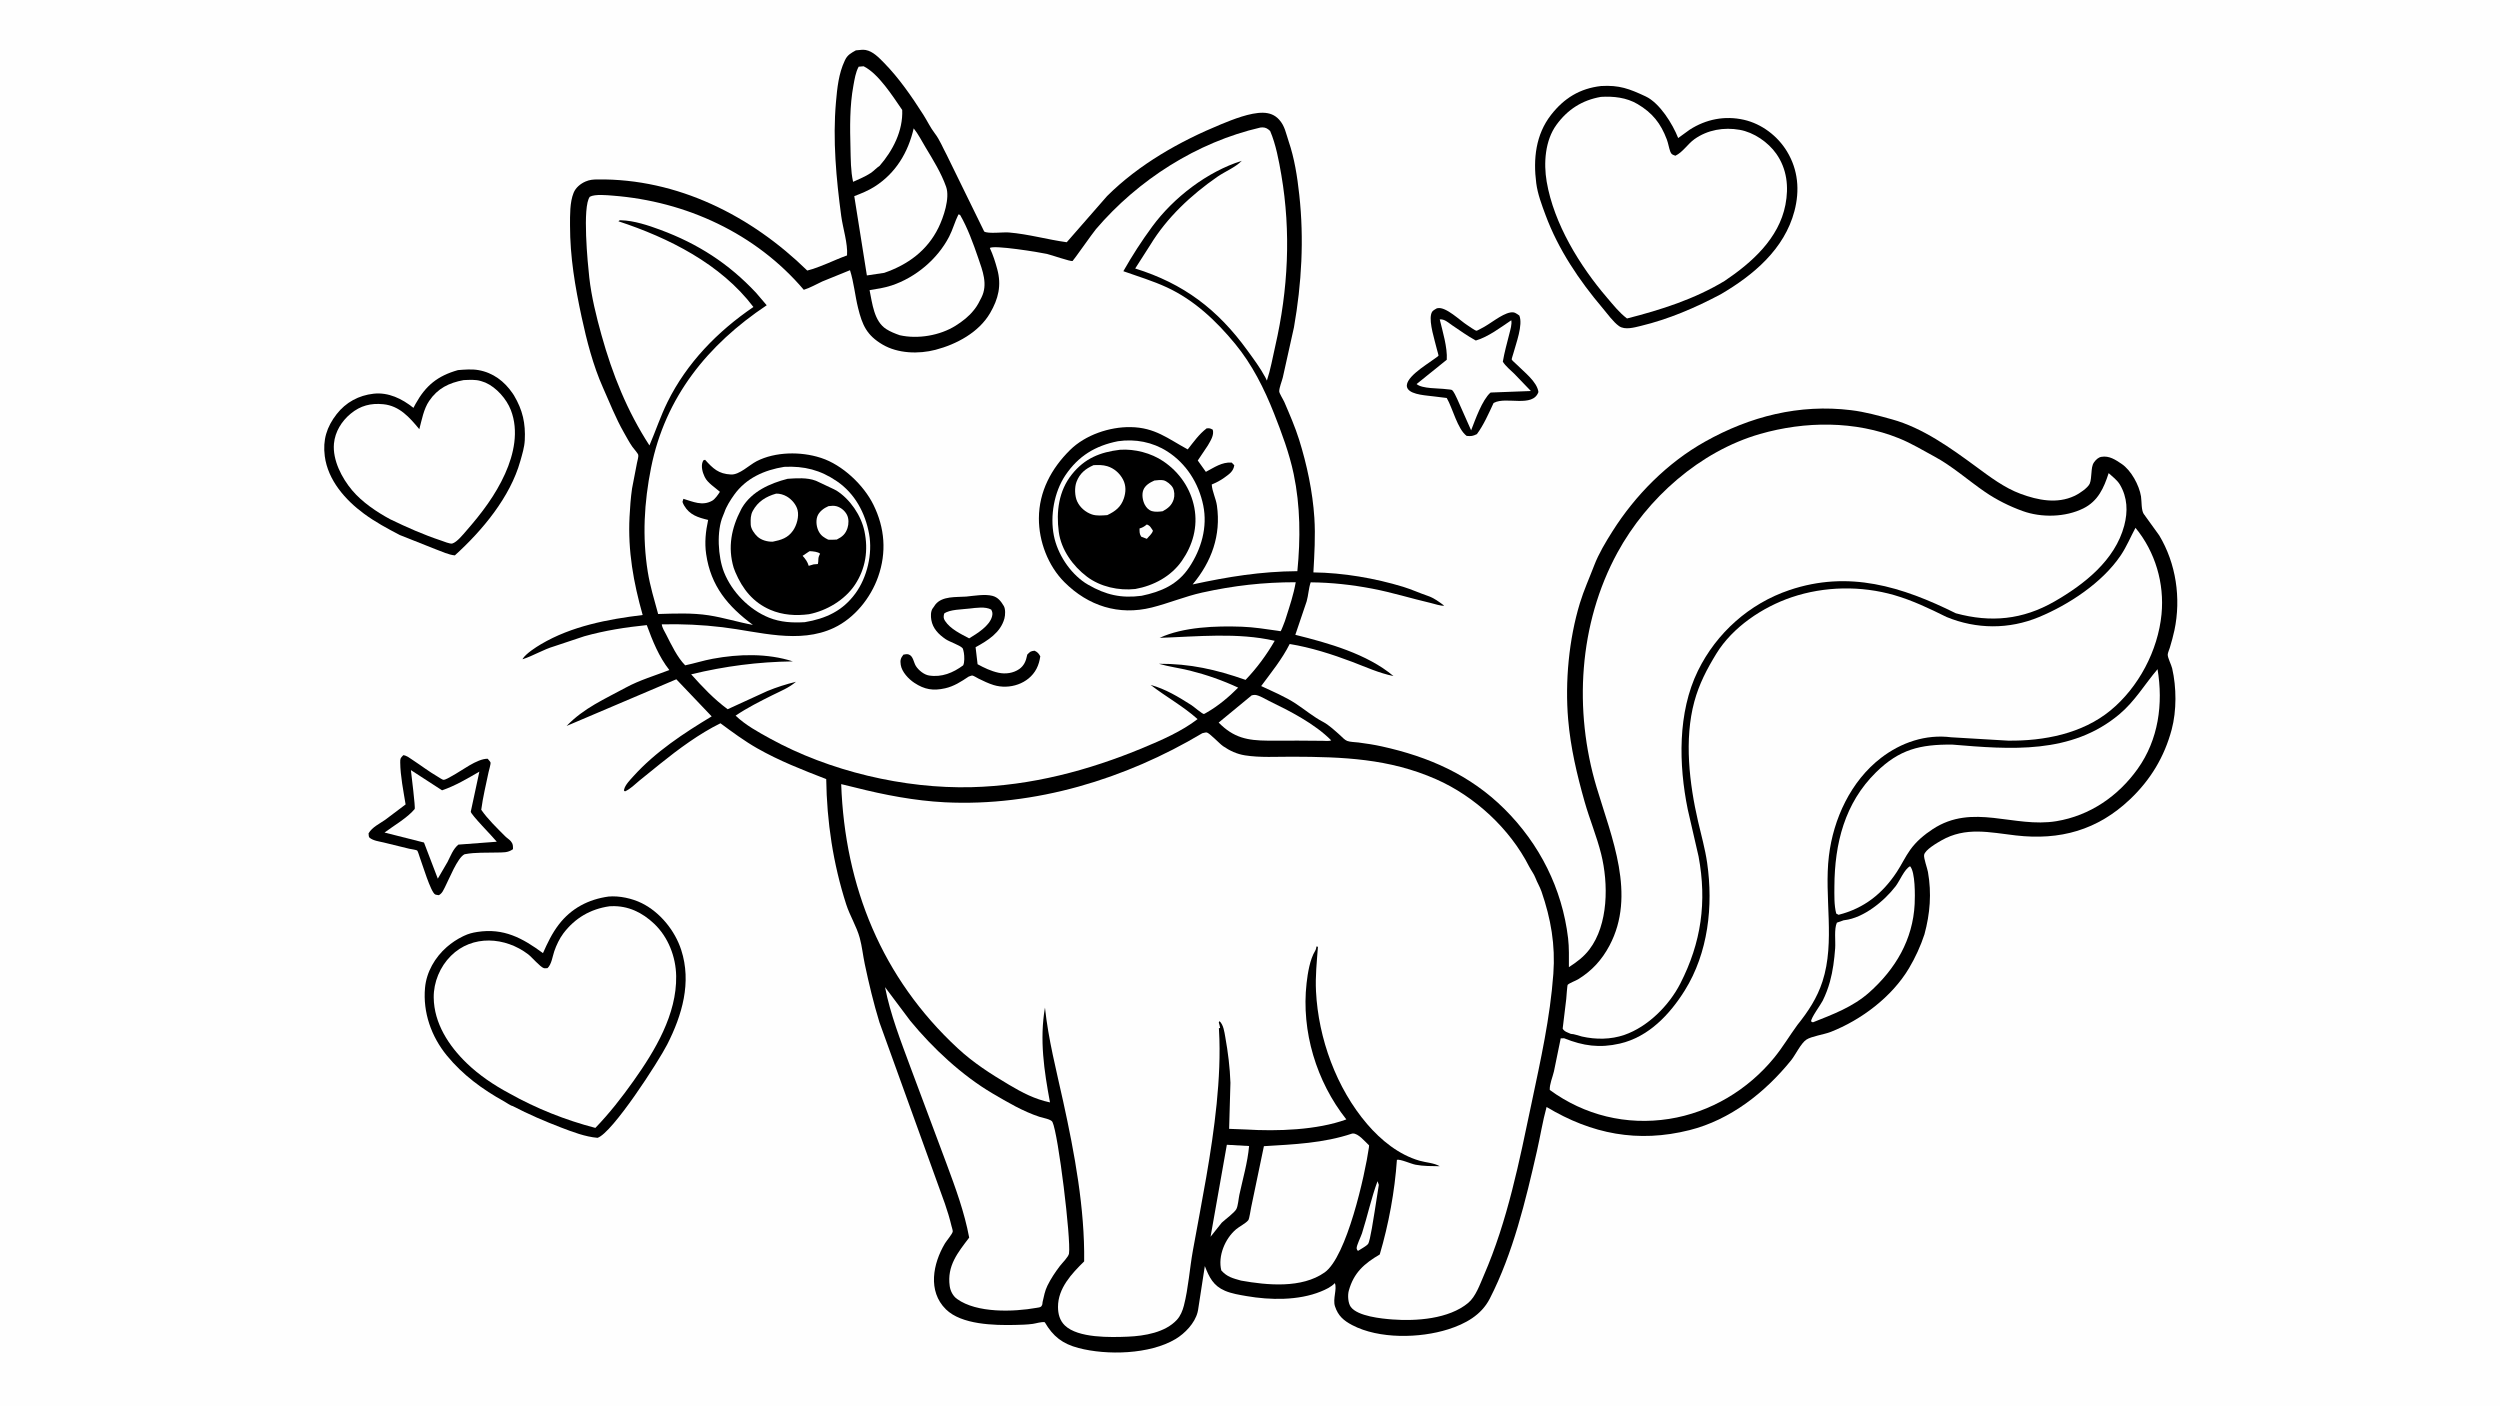
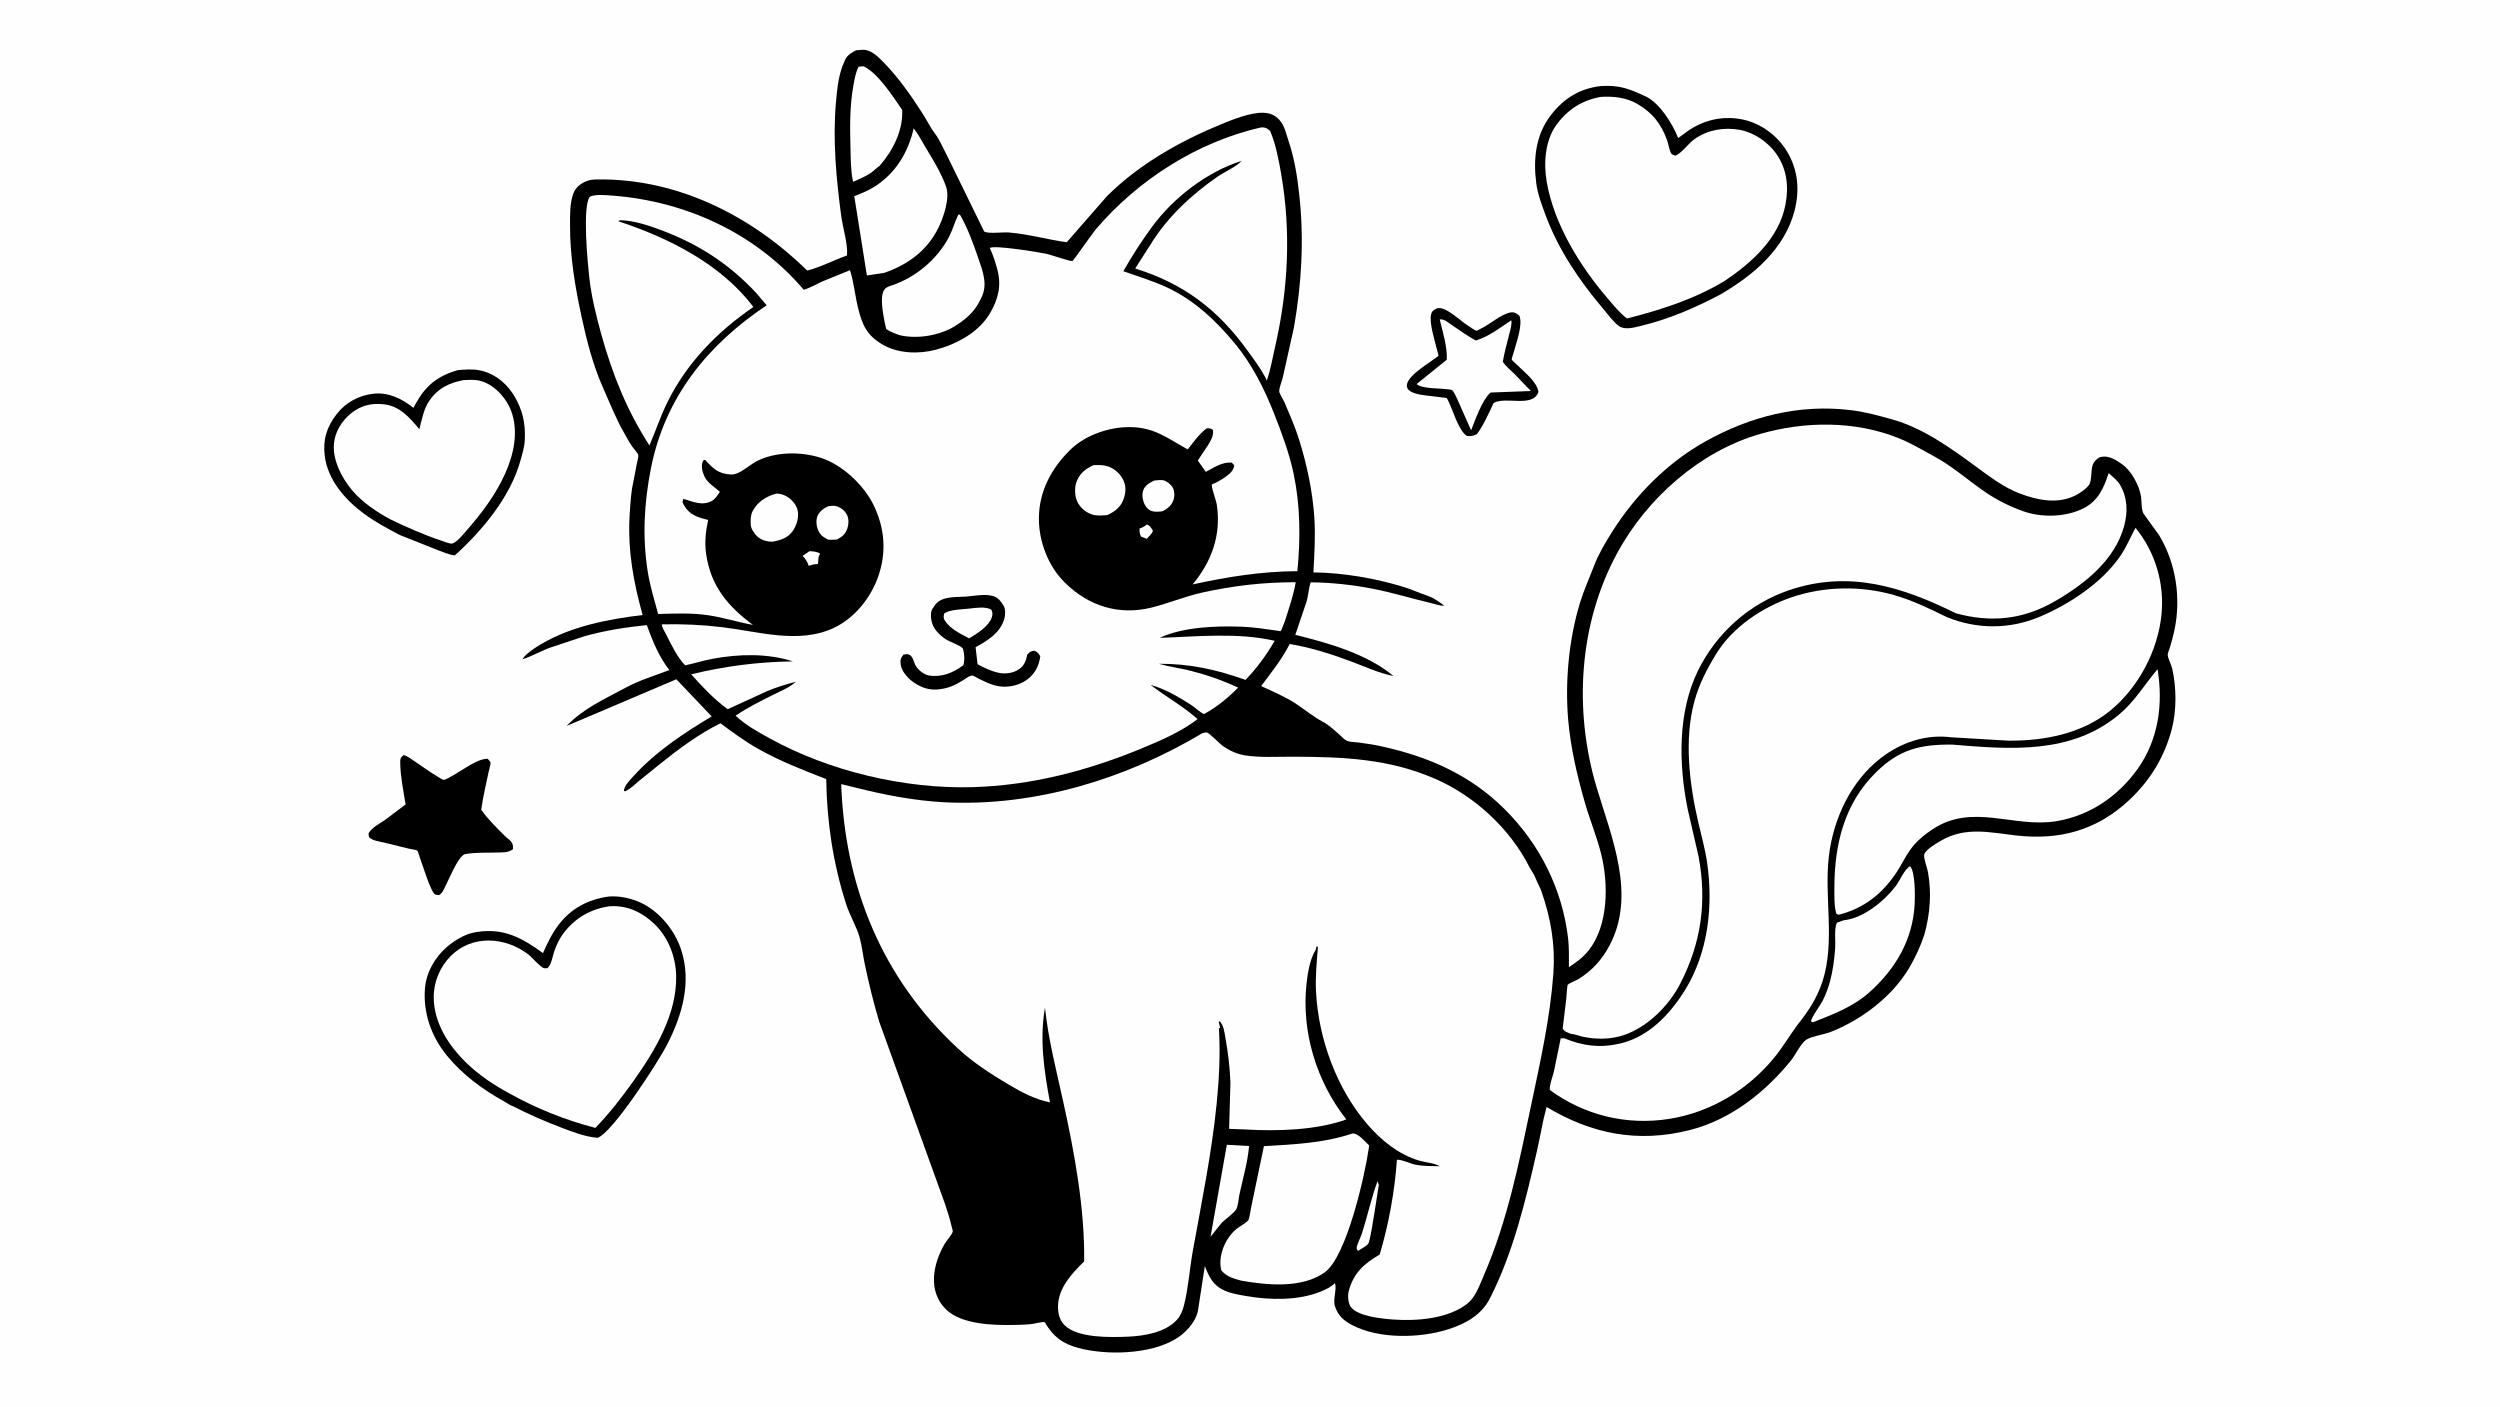
<svg xmlns="http://www.w3.org/2000/svg" version="1.1" style="display: block;" viewBox="0 0 2048 1152" width="1820" height="1024">
  <path transform="translate(0,0)" fill="rgb(254,254,254)" d="M -0 -0 L 2048 0 L 2048 1152 L -0 1152 L -0 -0 z" />
  <path transform="translate(0,0)" fill="rgb(0,0,0)" d="M 1176.96 252.5 L 1177.73 252.314 C 1184.53 250.962 1196.15 262.514 1201.9 266.161 C 1203.23 267.007 1208.35 270.706 1209.51 270.793 C 1210.07 270.835 1212.78 269.244 1213.43 268.93 C 1220.55 265.491 1229.86 257.193 1237.24 255.848 C 1240.66 255.223 1242.02 256.544 1244.64 258.355 C 1247.78 265.932 1241.97 281.111 1239.74 289.351 C 1239.52 290.151 1238.25 293.991 1238.38 294.34 C 1238.72 295.232 1241.61 297.614 1242.39 298.405 C 1248.32 304.428 1259.19 312.489 1260.28 321 C 1255.69 333.994 1233.88 324.528 1224 329.776 L 1223.5 330.07 C 1219.66 338.366 1215.3 348.239 1209.87 355.5 C 1206.47 357.131 1205.26 357.291 1201.5 356.961 C 1193.99 351.481 1190.01 334.166 1185.17 325.889 L 1175.2 324.661 C 1169.46 323.833 1156.63 323.479 1153.29 318.424 C 1148.18 310.67 1168.7 298.61 1174.15 294.471 C 1174.88 293.917 1178.26 291.698 1178.42 291.236 C 1178.53 290.904 1177.22 286.528 1177.07 285.889 C 1175.4 278.811 1170.65 264.413 1172.36 257.393 C 1173.09 254.397 1174.5 253.977 1176.96 252.5 z" />
  <path transform="translate(0,0)" fill="rgb(254,254,254)" d="M 1179.43 261.5 C 1183.41 261.129 1186.28 264.088 1189.54 266.286 C 1195.96 270.61 1202.18 275.102 1208.99 278.818 C 1219.11 275.89 1229.39 268.034 1238.04 262.224 C 1238.73 265.437 1237.24 270.142 1236.45 273.338 C 1234.56 280.935 1232.41 288.427 1231.11 296.154 C 1233.44 299.882 1237.27 302.904 1240.43 305.98 L 1254.1 320.184 L 1221.94 321.39 L 1220.97 321.5 C 1214.14 327.581 1208.5 343.81 1205.15 352.385 L 1193.7 326.61 C 1192.87 324.858 1190.99 320.523 1189.44 319.347 C 1188.95 318.979 1185.67 318.788 1184.95 318.686 C 1178.67 317.797 1165.02 318.469 1160.47 314.468 L 1185.19 294.563 C 1185.85 284.595 1181.76 271.252 1179.43 261.5 z" />
  <path transform="translate(0,0)" fill="rgb(0,0,0)" d="M 330.385 618.5 C 333.11 618.726 335.883 621.015 338.116 622.479 C 344.858 626.901 351.442 631.96 358.395 635.999 C 359.183 636.457 362.458 638.689 363.229 638.691 C 365.143 638.697 368.356 636.558 370.03 635.676 C 378.223 631.362 390.609 621.351 399.5 621.424 C 399.993 622.071 401.683 623.832 401.843 624.5 C 402.134 625.715 400.519 630.974 400.207 632.497 C 398.11 642.724 395.576 652.853 394.236 663.216 C 399.227 670.586 407.593 678.667 413.951 685.046 C 415.331 686.431 417.277 687.547 418.5 689.03 C 420.384 691.315 420.216 692.699 420.241 695.5 C 415.954 698.612 411.96 698.097 406.826 698.257 C 398.518 698.515 389.396 698.01 381.239 699.543 L 380.5 699.694 C 374.734 702.522 367.849 720.193 364.79 726 C 363.27 728.885 362.414 731.61 359.5 733.191 C 358.674 733.028 357.216 732.95 356.5 732.599 C 352.854 730.814 345.776 707.116 343.884 702.194 C 343.42 700.99 342.425 697.26 341.728 696.583 C 341.232 696.101 336.423 695.418 335.277 695.155 L 314.273 690.016 C 310.49 689.122 305.815 688.603 302.731 686.105 C 301.923 685.451 302.048 683.54 301.933 682.5 C 305.082 677.304 310.781 674.79 315.613 671.4 L 332.268 658.854 C 330.497 647.867 327.973 635.597 327.865 624.506 C 327.833 621.162 327.995 620.94 330.385 618.5 z" />
-   <path transform="translate(0,0)" fill="rgb(254,254,254)" d="M 336.607 630.731 L 362.134 647.285 C 373.008 643.558 382.814 637.715 392.703 631.972 L 385.668 664.738 C 385.4 666.845 404.005 685.606 406.956 689.405 L 375.5 691.771 C 371.088 695.446 369.211 700.98 366.633 705.952 L 358.645 719.661 L 347.333 690.062 L 314.991 681.868 C 322.404 676.378 333.934 669.672 339.682 662.648 C 340.487 661.664 336.923 634.235 336.607 630.731 z" />
  <path transform="translate(0,0)" fill="rgb(0,0,0)" d="M 375.149 303.054 C 380.559 302.616 386.637 302.109 392.003 303.058 C 403.93 305.167 413.183 312.228 419.904 322.036 L 421.077 323.821 C 428.185 335.812 430.609 346.605 429.89 360.54 C 429.592 366.307 427.805 371.968 426.257 377.5 C 417.96 407.158 395.029 434.553 372.615 454.831 C 367.542 454.374 362.04 451.711 357.248 449.956 L 327.529 438.161 C 317.257 432.795 307.534 427.568 298.171 420.675 C 282.871 409.411 268.621 393.235 266.059 373.583 C 264.329 360.311 267.597 349.658 275.765 339.136 C 283.308 329.421 293.907 323.75 306 322.386 C 318.197 321.011 329.432 326.537 338.696 333.982 L 340.448 330.677 C 348.77 315.691 358.449 307.786 375.149 303.054 z" />
  <path transform="translate(0,0)" fill="rgb(254,254,254)" d="M 379.767 311.245 C 384.462 311.053 389.349 310.622 393.899 312 L 394.5 312.187 L 397.576 313.255 C 406.576 317.169 414.913 326.6 418.47 335.752 C 425.117 352.853 421.022 371.79 413.802 387.869 C 405.953 405.35 394.609 420.268 382.061 434.617 C 379.386 437.676 374.376 444.009 370.48 445.117 C 368.721 445.617 363.35 443.344 361.38 442.69 C 346.936 437.898 333.251 431.824 319.57 425.201 C 308.502 419.23 296.623 411.195 288.483 401.534 C 280.012 391.48 272.336 376.723 273.579 363.235 C 274.475 353.516 279.889 344.836 287.295 338.731 C 295.306 332.126 303.773 329.985 314 331 C 327.299 332.319 335.54 341.831 343.501 351.451 C 345.556 343.761 347.044 334.978 351.572 328.302 C 358.59 317.955 367.784 313.508 379.767 311.245 z" />
  <path transform="translate(0,0)" fill="rgb(0,0,0)" d="M 498.547 734.312 C 507.369 733.528 517.885 735.829 525.766 739.745 C 540.769 747.198 552.901 762.215 558.036 778 C 566.706 804.647 558.783 831.493 546.575 855.5 C 539.618 869.181 501.741 927.986 489.5 931.972 C 479.432 931.101 469.129 927.176 459.72 923.566 C 446.065 918.325 432.954 912.685 419.979 905.927 C 418.582 905.811 414.591 903.019 413.194 902.248 C 395.347 892.401 379.017 880.404 366.05 864.541 C 353.272 848.907 346.362 829.243 348.181 809.06 C 349.349 796.103 356.35 784.12 366 775.677 C 369.93 772.238 374.496 769.196 379.209 766.924 L 380.171 766.471 C 383.755 764.751 387.077 763.913 391.005 763.304 C 412.636 759.95 427.951 768.272 444.808 780.664 C 448.469 772.39 452.203 764.507 457.745 757.272 C 467.959 743.939 482.083 736.567 498.547 734.312 z" />
  <path transform="translate(0,0)" fill="rgb(254,254,254)" d="M 499.224 742.296 L 500.831 742.205 C 514.561 741.698 526.159 747.36 535.927 756.631 C 547.442 767.559 553.644 783.685 553.919 799.42 C 554.47 830.86 536.625 860.519 518.989 885.356 C 509.33 898.959 499.316 911.814 487.721 923.842 C 463.094 917.392 439.352 907.97 417.16 895.5 C 404.727 888.871 392.513 880.644 382.359 870.84 C 367.629 856.62 355.517 838.126 355.3 817 C 355.171 804.402 360.479 791.769 369.357 782.916 C 386.97 765.354 413.924 767.359 432.655 781.62 C 435.788 784.005 442.435 791.942 445.5 792.958 C 446.161 793.177 447.742 792.966 448.5 792.968 C 451.817 789.95 452.615 783.413 454.026 779.233 C 455.7 774.272 458.449 768.502 461.592 764.37 C 471.094 751.88 483.769 744.508 499.224 742.296 z" />
  <path transform="translate(0,0)" fill="rgb(0,0,0)" d="M 1311.57 70.334 C 1326.62 69.442 1334.71 72.592 1348.03 78.794 C 1359.57 84.165 1370.22 101.353 1374.76 112.943 L 1384.16 106.128 C 1397.58 97.47 1413.05 94.437 1428.7 98.011 C 1443.17 101.317 1456.21 111.212 1463.9 123.91 C 1473.08 139.052 1474.44 155.866 1470.01 172.749 C 1461.79 204.043 1436.31 225.325 1409.56 240.966 C 1388.78 251.983 1367.04 261.352 1344.1 266.861 C 1338.9 268.111 1331.15 270.409 1326.33 267.008 C 1321.51 263.605 1316.83 256.941 1312.99 252.411 C 1293.71 229.671 1276.57 204.238 1266.17 176.191 C 1263.05 167.79 1259.66 158.879 1258.5 149.965 C 1255.93 130.206 1257.99 110.139 1270.66 93.923 C 1281.31 80.291 1294.18 72.325 1311.57 70.334 z" />
  <path transform="translate(0,0)" fill="rgb(254,254,254)" d="M 1311.54 79.213 C 1321.84 78.618 1332.38 79.73 1341.46 85.092 C 1353.67 92.302 1360.5 100.939 1365.45 114.092 C 1366.68 117.361 1367.12 120.826 1368.28 124 C 1369.17 126.424 1370.3 126.648 1372.5 127.428 C 1378.52 124.583 1382.6 117.769 1388.08 113.863 C 1398.9 106.16 1412.27 103.936 1425.18 106.217 C 1436.68 108.247 1448.49 116.326 1455.16 125.851 C 1463.9 138.329 1465.47 152.878 1462.63 167.594 C 1457.28 195.3 1435.05 215.023 1412.82 229.995 C 1388.07 244.937 1360.64 253.677 1332.85 260.762 C 1326.53 256.006 1321.75 249.848 1316.62 243.879 C 1294.12 217.676 1272.94 183.152 1267.04 148.684 C 1264.44 133.448 1265.71 114.937 1275.05 102.101 C 1284.23 89.488 1296.19 81.86 1311.54 79.213 z" />
  <path transform="translate(0,0)" fill="rgb(0,0,0)" d="M 701.141 41.105 L 701.71 41.049 L 702.66 40.972 C 704.779 40.772 707.023 40.443 709.14 40.818 C 715.105 41.876 720.001 47.072 724.057 51.185 C 736.399 63.704 746.939 79.037 756.402 93.862 C 759.541 98.78 762.179 104.436 765.736 109.037 C 769.822 114.321 772.317 120.835 775.5 126.695 L 806.251 189.515 C 809.397 191.574 821.782 189.902 826.444 190.295 C 842.677 191.665 857.941 196.098 873.874 198.297 L 906.906 160.495 C 933.038 134.476 966.44 115.601 1000.26 101.687 C 1009.94 97.708 1024.22 91.992 1034.76 92.228 C 1039.99 92.346 1044.32 93.958 1047.86 97.862 C 1052.57 103.058 1053.41 109.026 1055.58 115.393 C 1060.47 129.733 1062.73 144.49 1064.37 159.5 C 1068.36 195.804 1066.32 232.059 1060.01 268.01 L 1050.89 309 C 1050.11 312.268 1047.96 317.259 1047.94 320.457 C 1047.93 321.994 1051.35 327.398 1052.13 329.226 C 1056.4 339.164 1060.99 349.687 1064.22 360 C 1070.61 380.419 1075.34 402.625 1076.72 424.018 C 1077.68 438.848 1076.75 453.955 1075.93 468.773 C 1100.16 469.036 1126.34 473.521 1149.5 480.584 C 1156.38 482.682 1162.9 485.715 1169.67 488.005 C 1174.82 489.749 1178.73 492.788 1183.07 495.978 C 1180.91 496.553 1174.61 494.425 1172.1 493.842 C 1156.06 490.116 1140.36 485.171 1124.15 482.083 C 1107.28 478.868 1090.86 477.073 1073.7 476.908 C 1072 481.949 1071.87 487.358 1070.42 492.47 L 1061.13 519.908 C 1088.23 526.637 1119.88 535.512 1141.54 553.679 C 1129.68 551.286 1118.89 546.276 1107.65 542.021 C 1091.29 535.829 1073.75 530.248 1056.51 527.424 C 1050.21 539.941 1041.46 550.638 1033.16 561.882 C 1042.34 566.173 1053.11 570.733 1061.5 576.27 C 1068.79 581.079 1076.26 587.312 1083.96 591.293 C 1088.49 593.639 1094.02 598.789 1097.94 602.292 C 1099.57 603.751 1101.5 605.993 1103.56 606.805 C 1105.98 607.763 1110.21 607.77 1112.86 608.109 C 1119.27 608.93 1125.64 609.913 1131.95 611.307 C 1170.33 619.779 1204.18 634.537 1232.34 662.481 C 1261.24 691.167 1279.73 727.834 1284.57 768.384 C 1285.5 776.167 1285.21 784.308 1285.24 792.146 C 1291.6 788.045 1297.29 783.851 1301.95 777.76 C 1317.69 757.211 1317.7 723.699 1311.68 699.52 C 1308.07 685.002 1302.19 671.022 1298.12 656.643 C 1291.82 634.425 1286.61 612.373 1284.64 589.311 C 1281.99 558.41 1285.22 523.633 1294.23 494 C 1297.44 483.446 1302.05 473.308 1305.97 463.028 C 1309.64 453.428 1315.37 443.91 1320.85 435.235 C 1339.6 405.531 1365.93 378.938 1396.73 361.663 C 1433.66 340.941 1473.99 330.665 1516.46 335.883 C 1528.04 337.305 1538.73 340.296 1549.9 343.39 C 1575.08 350.359 1597.9 366.792 1618.66 382.048 C 1630.16 390.497 1641.84 399.445 1655.38 404.444 C 1669.44 409.63 1685.11 412.813 1699.38 406.119 L 1700 405.824 C 1703.28 404.288 1710.36 399.545 1711.9 396.089 C 1712.92 393.8 1713.09 389.6 1713.33 387.092 C 1713.61 384.191 1713.7 380.937 1715.49 378.5 C 1717.01 376.431 1718.94 374.535 1721.46 374.107 C 1727.92 373.013 1732.92 376.458 1738 379.858 C 1745.79 385.075 1752.42 397.31 1753.91 406.5 C 1754.56 410.455 1753.96 418.514 1756.54 421.446 C 1757.15 422.143 1756.91 421.796 1757.42 422.629 L 1768.84 438.465 C 1782.67 461.474 1786.81 489.981 1781.3 516.147 C 1780.28 520.989 1778.92 525.737 1777.51 530.479 C 1777.07 531.962 1775.83 534.682 1775.8 536.145 C 1775.74 538.724 1778.77 544.492 1779.44 547.403 C 1783.02 562.92 1783.15 582.087 1779.04 597.5 C 1773.06 619.919 1761.68 638.728 1744.98 654.59 C 1718.29 679.95 1687.54 688.425 1651.37 684.248 C 1629.86 681.764 1610.33 676.926 1590.33 688.371 C 1586.98 690.287 1576.82 696.1 1576.22 700.284 C 1575.83 702.995 1578.81 710.996 1579.38 714.185 C 1582.45 731.592 1581.12 748.287 1576.51 765.263 C 1573.4 774.808 1568.99 784.385 1563.86 793.016 C 1549.87 816.517 1524.64 835.524 1499.4 845.326 C 1494.34 847.291 1483.94 848.792 1479.8 851.515 C 1475.31 854.459 1470.83 864.072 1467.24 868.515 C 1445.9 894.876 1417.46 917.264 1384.06 925.662 C 1341.77 936.298 1303.95 928.902 1266.95 906.701 C 1263.71 918.486 1261.79 930.869 1259.06 942.802 C 1249.79 983.404 1239.51 1026.47 1220.41 1063.73 C 1213.47 1077.27 1200.38 1084.38 1186.34 1088.84 C 1163.11 1096.22 1129.64 1096.92 1107.73 1085.39 C 1100.6 1081.64 1096.15 1077.69 1093.62 1070.01 C 1091.63 1063.99 1095.52 1055.71 1093.5 1050.98 C 1090.64 1054.1 1085.92 1056.29 1082 1057.88 C 1063.6 1065.37 1040.5 1064.96 1021.24 1061.63 C 1015.37 1060.61 1008.98 1059.61 1003.5 1057.26 C 993.914 1053.15 990.63 1046.29 986.996 1037.02 L 981.456 1073 L 981.055 1074.85 C 978.827 1083.76 970.659 1092.25 963.011 1096.81 C 941.86 1109.43 906.766 1110.26 883.531 1104.15 C 870.375 1100.7 862.644 1094.64 855.89 1083.04 C 853.457 1082.46 848.754 1084.01 846.126 1084.37 C 841.295 1085.04 836.304 1085.14 831.432 1085.25 C 814.561 1085.62 787.66 1085.1 774.846 1072.42 C 759.818 1057.56 764.261 1035.03 774.079 1018.5 C 775.361 1016.34 780.132 1010.82 780.482 1008.76 C 780.623 1007.93 779.702 1005.15 779.483 1004.24 C 778.012 998.093 776.175 991.996 774.106 986.024 L 720.428 837.322 C 715.593 821.553 711.825 805.701 708.41 789.576 C 706.924 782.558 706.186 775.131 704.315 768.235 C 701.758 758.812 696.196 750.037 693.195 740.674 C 682.449 707.147 677.352 673.201 676.834 638.088 C 657.365 630.533 638.467 623.209 620.239 612.827 C 609.88 606.927 599.795 599.475 590.201 592.366 C 573.023 600.78 555.735 613.565 540.846 625.556 L 523.789 639.345 C 520.053 642.447 516.473 646.159 512 648.166 L 511.122 647.5 L 511.298 646.516 C 512.096 642.859 516.416 638.495 518.94 635.699 C 536.998 615.704 560.122 600.501 583.003 586.722 L 554.049 556.33 L 464.16 594.557 C 478.449 579.743 495.284 572.604 513 562.958 C 523.718 557.122 536.846 553.193 548.336 548.757 C 539.74 537.859 534.584 524.841 529.844 511.944 C 512.57 513.698 495.431 516.38 478.694 521.077 L 454.012 529.307 C 445.181 531.886 436.985 537.047 428.074 539.929 L 428.377 539.237 C 431.299 535.008 438.885 530.139 443.182 527.595 C 468.215 512.781 497.976 507.137 526.473 503.673 C 518.956 477.072 514.291 451.162 515.712 423.31 C 516.103 415.642 516.679 407.592 517.783 400 L 521.803 379.16 C 522.079 377.762 523.194 373.841 522.874 372.551 C 522.507 371.077 519.162 367.473 518.139 366.015 C 515.508 362.263 513.343 358.112 511.071 354.131 C 504.358 342.367 499.364 329.522 493.852 317.167 C 485.903 299.347 480.603 278.785 476.5 259.727 C 471.097 234.629 466.947 210.324 466.968 184.509 C 466.975 176.136 466.725 165.619 469.895 157.82 C 471.635 153.541 475.515 150.369 479.642 148.566 C 482.981 147.107 485.822 146.896 489.43 146.85 C 554.976 146.019 615.264 176.492 661.303 221.497 C 672.141 218.77 683.239 212.915 693.89 209.103 C 694.64 199.41 690.456 186.689 689.145 176.915 C 685.016 146.119 682.092 114.541 684.827 83.5 C 685.84 72.004 686.988 60.241 691.975 49.658 L 692.289 49 C 694.258 44.827 697.229 43.297 701.141 41.105 z" />
  <path transform="translate(0,0)" fill="rgb(254,254,254)" d="M 1128.47 967.5 L 1129.53 970.5 L 1126.09 992.447 C 1125.4 996.353 1122.5 1016.54 1120.73 1018.88 C 1119.38 1020.68 1114.66 1023.09 1112.63 1024.5 L 1112.04 1024.25 C 1111.81 1023.67 1111.37 1023.13 1111.35 1022.5 C 1111.24 1020.13 1114.88 1012.89 1115.73 1010.24 C 1120.2 996.239 1123.38 981.182 1128.47 967.5 z" />
  <path transform="translate(0,0)" fill="rgb(254,254,254)" d="M 1005.03 937.657 L 1023.25 938.687 C 1022.09 952.019 1018.1 965.627 1015.27 978.723 C 1014.61 981.794 1014.22 987.684 1012.83 990.343 C 1011.33 993.236 1003.57 998.905 1000.86 1001.48 L 991.692 1013 L 1005.03 937.657 z" />
-   <path transform="translate(0,0)" fill="rgb(254,254,254)" d="M 1025.38 569.5 C 1026.27 569.328 1027.22 569.064 1028.13 569.131 C 1031.54 569.381 1036.45 572.531 1039.58 574.052 C 1056.71 582.374 1077.05 592.739 1090.52 606.351 C 1088.8 607.183 1085.62 606.746 1083.68 606.734 L 1063.6 606.581 L 1038.73 606.612 C 1021.79 606.492 1010.6 604.262 998.322 591.798 L 1025.38 569.5 z" />
  <path transform="translate(0,0)" fill="rgb(254,254,254)" d="M 703.416 54.5 L 707.5 54.15 C 719.821 60.314 731.343 78.749 739.092 89.932 C 739.812 107.019 731.467 123.168 720.559 135.742 C 717.989 137.38 715.892 139.868 713.313 141.583 C 708.867 144.539 703.689 146.603 698.852 148.817 C 696.855 139.872 696.958 130.405 696.715 121.262 C 696.259 104.168 696.003 86.717 699.134 69.833 C 700.093 64.662 700.878 59.162 703.416 54.5 z" />
  <path transform="translate(0,0)" fill="rgb(254,254,254)" d="M 1510.43 753.717 L 1510.97 753.668 C 1526.71 751.846 1543.53 738.068 1552.91 725.858 C 1556.22 721.548 1560.15 711.708 1564.75 709.5 C 1569.05 714.228 1568.82 733.7 1568.49 740.432 C 1567.03 769.678 1552.79 793.673 1531.34 812.802 C 1517.88 824.804 1501.51 830.813 1485.1 837.363 L 1483.67 836.648 C 1483.26 834.052 1491.56 822.852 1493.13 819.69 C 1495.58 814.745 1497.59 809.429 1499.07 804.109 C 1501.51 795.29 1502.68 785.863 1503.36 776.748 C 1503.8 770.821 1502.38 760.902 1504.77 755.715 L 1510.43 753.717 z" />
-   <path transform="translate(0,0)" fill="rgb(254,254,254)" d="M 785.157 175.5 L 786.482 175.878 C 792.59 186.35 797.365 199.518 801.309 211.051 C 804.912 221.588 809.42 232.726 804.04 243.51 C 802.359 246.88 800.747 250.154 798.396 253.121 L 797.694 254 C 793.774 259.037 788.271 263.256 782.895 266.641 C 770.04 274.735 751.873 277.819 737.06 274.472 C 733.2 273.115 729.424 271.637 725.965 269.417 C 715.942 262.983 714.586 248.3 712.35 237.549 C 718.383 236.584 724.621 235.642 730.428 233.708 C 750.088 227.158 767.921 212.22 777.487 193.804 C 780.558 187.892 782.194 181.436 785.157 175.5 z" />
+   <path transform="translate(0,0)" fill="rgb(254,254,254)" d="M 785.157 175.5 L 786.482 175.878 C 792.59 186.35 797.365 199.518 801.309 211.051 C 804.912 221.588 809.42 232.726 804.04 243.51 C 802.359 246.88 800.747 250.154 798.396 253.121 L 797.694 254 C 793.774 259.037 788.271 263.256 782.895 266.641 C 770.04 274.735 751.873 277.819 737.06 274.472 C 733.2 273.115 729.424 271.637 725.965 269.417 C 718.383 236.584 724.621 235.642 730.428 233.708 C 750.088 227.158 767.921 212.22 777.487 193.804 C 780.558 187.892 782.194 181.436 785.157 175.5 z" />
  <path transform="translate(0,0)" fill="rgb(254,254,254)" d="M 748.493 105.018 C 752.251 109.682 755.126 115.448 758.222 120.582 C 764.388 130.809 771.043 141.544 775.055 152.86 C 778.347 162.143 772.904 177.945 768.802 186.342 C 759.604 205.172 743.67 216.737 724.332 223.381 L 710.143 225.502 L 699.821 160.542 C 705.628 158.337 711.287 156.035 716.547 152.687 C 733.786 141.714 743.962 124.732 748.493 105.018 z" />
  <path transform="translate(0,0)" fill="rgb(254,254,254)" d="M 1107.61 928.5 L 1108.1 928.422 C 1112.68 928.114 1118.29 935.167 1121.55 938.134 L 1121.39 940.02 C 1118.22 962.263 1103.21 1029.49 1085.13 1042.24 C 1066.36 1055.48 1038.09 1052.75 1016.68 1048.93 C 1009.9 1047 1005.3 1045.99 1000.5 1040.61 C 997.571 1028.89 1003.51 1014.58 1012.59 1006.9 C 1015.31 1004.59 1020.53 1002.04 1022.59 999.443 C 1023.51 998.291 1024.5 990.823 1024.94 988.93 L 1035.39 938.807 C 1059.86 937.328 1084.18 936.365 1107.61 928.5 z" />
-   <path transform="translate(0,0)" fill="rgb(254,254,254)" d="M 642.442 382.297 C 658.823 381.519 672.067 384.867 685.588 394.106 C 700.384 404.215 708.821 420.045 711.982 437.371 C 714.916 453.451 710.39 472.825 700.748 486 C 690.199 500.415 676.435 506.648 659.256 509.549 C 649.171 510.133 639.46 509.67 629.94 505.839 C 613.679 499.296 599.535 484.76 593.102 468.568 C 588.187 456.197 586.884 434.807 592.276 422.406 L 593.455 419.476 C 594.934 414.895 598.45 409.372 601.301 405.364 C 611.174 391.486 626.229 384.888 642.442 382.297 z" />
  <path transform="translate(0,0)" fill="rgb(0,0,0)" d="M 645.204 392.095 C 652.448 391.588 661.258 390.973 668.152 393.621 L 669 393.969 L 683 400.581 L 685.202 401.724 C 696.432 408.823 705.421 422.094 708.141 434.964 C 711.41 450.429 709.219 465.602 700.334 478.952 C 692.067 491.374 677.078 500.223 662.669 503.03 C 651.975 504.44 641.058 503.747 631.014 499.411 C 616.895 493.316 608.239 482.37 602.364 468.5 L 601.035 465 C 596.005 448.148 599.184 432.311 607.144 417.15 L 607.861 415.816 C 615.864 402.388 630.829 395.781 645.204 392.095 z" />
  <path transform="translate(0,0)" fill="rgb(254,254,254)" d="M 662.995 451.5 L 663.591 451.379 C 666.07 451.549 670.221 451.851 671.827 453.5 C 670.922 455.157 670.396 456.365 670.374 458.287 C 670.36 459.608 670.306 460.623 670 461.906 L 666.5 462.203 L 662.5 463.397 C 661.441 459.912 659.897 457.894 657.5 455.185 L 662.995 451.5 z" />
  <path transform="translate(0,0)" fill="rgb(254,254,254)" d="M 678.68 414.5 C 680.912 414.215 683.131 413.965 685.332 414.586 C 688.885 415.59 692.043 418.215 693.77 421.487 C 695.43 424.632 695.354 429.062 694.281 432.381 C 692.685 437.318 690.016 439.6 685.5 441.867 C 683.196 442.11 680.818 441.981 678.5 441.975 C 675.129 440.269 672.752 438.866 670.864 435.5 C 668.9 431.999 668.192 426.781 669.538 422.946 C 670.916 419.022 675.005 416.037 678.68 414.5 z" />
  <path transform="translate(0,0)" fill="rgb(254,254,254)" d="M 635.823 404.23 C 638.782 404.135 642.007 405.095 644.565 406.589 C 648.517 408.899 652.271 413.183 653.368 417.687 C 654.672 423.041 652.725 430.074 649.657 434.5 C 645.425 440.605 639.933 442.225 633.005 443.623 C 628.718 443.705 623.773 442.431 620.565 439.5 C 618.061 437.214 615.127 433.087 614.996 429.633 L 614.979 429 C 614.847 425.255 614.844 421.767 616.676 418.389 C 620.875 410.649 627.588 406.567 635.823 404.23 z" />
-   <path transform="translate(0,0)" fill="rgb(254,254,254)" d="M 915.851 361.305 C 930.004 359.255 944.192 361.971 956.248 369.668 C 971.855 379.633 982.026 395.864 985.706 413.899 C 989.351 431.766 984.114 449.705 974.173 464.629 C 964.697 478.856 951.241 484.564 935.231 487.919 C 918.592 490.134 905.901 487.244 891.419 478.877 L 889.004 477.412 C 876.247 468.899 866.307 453.644 863.331 438.68 C 860.121 422.544 863.529 402.991 872.69 389.31 C 883.303 373.461 897.266 364.97 915.851 361.305 z" />
  <path transform="translate(0,0)" fill="rgb(0,0,0)" d="M 917.499 368.315 C 929.578 367.474 943.001 370.987 953 377.747 C 966.241 386.697 975.456 400.106 978.417 415.835 C 981.355 431.445 977.154 446.413 968.199 459.298 C 959.335 472.052 945.06 479.655 930.047 482.362 C 916.476 483.851 901.427 480.589 890.426 472.267 C 878.91 463.555 869.3 450.223 867.361 435.628 C 865.143 418.931 867.302 401.978 878.057 388.5 C 888.545 375.356 901.226 370.241 917.499 368.315 z" />
  <path transform="translate(0,0)" fill="rgb(254,254,254)" d="M 939.451 429.5 C 942.298 430.51 942.831 432.185 944.48 434.609 C 943.686 437.351 941.393 438.88 939.5 441.28 L 934.887 439.5 C 933.321 437.061 933.562 435.612 933.5 432.782 C 935.702 432.153 937.121 431.385 938.911 429.945 L 939.451 429.5 z" />
  <path transform="translate(0,0)" fill="rgb(254,254,254)" d="M 945.679 393.5 C 947.984 393.282 950.789 392.84 953.062 393.307 C 955.752 393.859 959.357 396.906 960.693 399.251 C 962.188 401.874 962.379 406.045 961.487 408.885 C 959.942 413.805 956.839 416.288 952.5 418.66 C 949.898 419.061 946.11 419.363 943.602 418.558 C 940.943 417.704 939.054 415.674 937.79 413.267 C 936.054 409.963 935.238 405.005 936.564 401.42 C 938.064 397.362 941.982 395.169 945.679 393.5 z" />
  <path transform="translate(0,0)" fill="rgb(254,254,254)" d="M 895.845 380.915 C 899.664 380.751 903.297 380.656 907 381.748 C 912.64 383.41 917.362 387.602 920.038 392.792 C 922.558 397.68 922.384 403.08 920.639 408.197 C 918.22 415.295 913.641 418.71 907.081 421.845 C 903.047 422.11 898.412 422.619 894.538 421.3 C 889.356 419.537 884.768 415.67 882.439 410.673 C 880.397 406.292 880.148 399.129 881.882 394.578 C 884.541 387.596 889.175 383.892 895.845 380.915 z" />
-   <path transform="translate(0,0)" fill="rgb(254,254,254)" d="M 725.016 808.52 L 745.744 836.159 C 764.124 858.558 788.105 880.892 813.123 895.623 C 825.251 902.764 838.081 910.323 851.5 914.74 C 854.047 915.578 861.062 916.72 862.158 918.944 C 866.951 928.665 877.465 1015.16 875.729 1026.78 C 875.327 1029.46 870.132 1034.54 868.301 1036.93 C 864.416 1042.02 860.914 1047.29 858.079 1053.03 C 855.979 1057.27 855.131 1061.9 854.085 1066.5 C 853.974 1067.89 853.996 1068.62 853.177 1069.81 C 852.379 1070.97 850.415 1071.02 849.064 1071.26 C 830.064 1074.63 800.264 1075.63 784.042 1064 C 780.738 1061.63 778.583 1057.53 778.014 1053.5 C 775.645 1036.72 784.681 1025.98 793.956 1013.7 C 790.072 992.772 782.707 972.912 775.343 953.034 L 745.893 874.26 C 738.009 852.849 729.373 830.991 725.016 808.52 z" />
  <path transform="translate(0,0)" fill="rgb(254,254,254)" d="M 1599.21 609.831 C 1646.92 613.795 1696.76 618.047 1736.19 584.993 C 1748.91 574.328 1756.9 560.487 1767.47 548.047 C 1772.17 576.492 1768.28 605.706 1751.18 629.705 C 1735.23 652.099 1712 668.046 1684.66 672.56 C 1649.59 678.353 1616.2 657.442 1583.22 679.14 C 1576.17 683.775 1569.76 689.167 1564.82 696.069 C 1560.74 701.78 1557.73 708.306 1553.85 714.184 C 1542.1 732.014 1527.07 743.95 1506.16 749.268 L 1504.24 748.256 C 1502.44 741.357 1502.7 733.023 1502.74 725.939 C 1502.92 690.895 1511.15 657.755 1536.87 632.5 C 1556.01 613.703 1572.93 609.625 1599.21 609.831 z" />
  <path transform="translate(0,0)" fill="rgb(254,254,254)" d="M 1286.83 846.82 C 1284.26 845.628 1281.49 845.03 1280.14 842.5 L 1283.07 818.23 C 1283.2 816.96 1283.85 807.009 1284.26 806.603 C 1285.84 805.046 1290.73 803.364 1292.87 802.05 C 1304.15 795.094 1312.25 786.207 1318.47 774.515 C 1340.57 732.988 1320.23 685.951 1307.93 644.809 C 1289.07 581.78 1293.25 510.817 1325.02 452.533 C 1349.3 407.989 1392.62 369.513 1441.86 355.368 C 1478.67 344.794 1519.74 344.408 1555.62 358.899 C 1565.9 363.051 1574.84 368.563 1584.5 373.746 C 1599.24 381.652 1612.35 393.402 1626.14 402.862 C 1635.56 409.322 1646.2 414.627 1656.94 418.5 C 1672.34 424.062 1691.91 423.652 1706.67 416.342 C 1718.74 410.364 1723.52 399.518 1727.41 387.44 C 1730.5 390.232 1734.55 393.319 1736.66 396.914 C 1742.83 407.404 1743.24 418.843 1740.17 430.462 C 1732.64 458.858 1707.31 478.665 1682.92 492.658 C 1656.91 507.578 1630.84 510.051 1602.26 502.276 C 1558.06 480.373 1514.58 466.772 1465.77 483.297 C 1433.08 494.364 1406.13 518.388 1390.96 549.337 C 1374.21 583.535 1375.17 626.395 1382.59 662.862 L 1391.48 701.517 C 1398.37 738.718 1393.72 771.911 1376.54 805.521 C 1367.35 823.508 1350 840.972 1330.67 847.665 C 1319.58 851.502 1307.28 851.542 1295.94 848.985 C 1293.31 848.393 1289.4 846.792 1286.83 846.82 z" />
  <path transform="translate(0,0)" fill="rgb(254,254,254)" d="M 1594.57 505.284 C 1619.06 515.385 1645.78 515.554 1670.36 505.346 C 1694.87 495.166 1722.07 477.274 1737.16 455.04 C 1742.08 447.777 1745.26 439.914 1749.39 432.247 C 1765.61 451.969 1773.16 477.671 1770.72 503.017 C 1767.85 532.79 1751.89 563.027 1728.79 581.952 C 1705.59 600.955 1674.29 606.946 1645 606.595 L 1598.42 603.841 C 1577.59 601.196 1557.37 608.073 1540.92 620.735 C 1516.17 639.779 1501.91 670.61 1498.24 701.062 C 1494.17 734.729 1503.59 771.133 1492.99 803.833 C 1488.61 817.355 1481.28 828.486 1472.44 839.471 C 1465.97 848.304 1460.52 857.585 1453.56 866.14 C 1431.99 892.654 1401.11 911.187 1367.29 916.477 C 1332.38 921.937 1297.97 913.526 1269.57 892.755 C 1269.27 888.162 1271.96 882.052 1273 877.5 L 1278.54 850.455 L 1281.36 850.421 C 1297.02 856.711 1310.42 858.559 1326.96 854.768 C 1350.45 849.384 1367.86 830.962 1380.14 811.271 C 1399.37 780.45 1403.59 742.023 1398.49 706.683 C 1396.84 695.232 1393.65 684.01 1391.05 672.75 C 1383.94 641.996 1379.59 605.566 1387.99 574.633 C 1391.91 560.192 1398.26 548.042 1405.99 535.406 C 1419.33 513.602 1443.9 497.191 1467.73 489.123 C 1494.52 480.055 1524.67 479.553 1551.88 487.422 C 1566.76 491.727 1580.73 498.434 1594.57 505.284 z" />
  <path transform="translate(0,0)" fill="rgb(254,254,254)" d="M 984.958 600.5 C 985.888 600.338 987.627 599.776 988.5 599.881 C 990.688 600.144 999.165 609.208 1001.82 611.038 C 1007.42 614.888 1013.2 617.586 1019.94 618.657 C 1032.26 620.611 1046.09 619.714 1058.57 619.754 C 1100.08 619.886 1137.86 621.208 1176.5 638.229 C 1208.14 652.168 1236.92 678.762 1252.62 709.636 C 1254.22 712.783 1256.6 715.767 1257.83 719.015 C 1259.28 722.85 1261.45 726.309 1262.8 730.206 C 1270.5 752.528 1274.23 773.985 1272.5 797.617 C 1269.86 833.713 1262.08 868.307 1254.65 903.601 C 1244.62 951.246 1235.04 999.886 1215.53 1044.73 C 1212.35 1052.04 1208.92 1062.06 1202.7 1067.24 C 1186.91 1080.38 1160.22 1082.25 1140.6 1080.76 C 1131.82 1080.1 1112.2 1078.16 1106.57 1070.49 C 1104.3 1067.4 1103.91 1060.96 1104.9 1057.33 C 1108.96 1042.45 1117.56 1035 1130.29 1027.52 C 1137.6 1002.82 1142.6 975.689 1144.35 949.966 C 1147.25 949.315 1155.82 953.285 1159.65 954.008 C 1166.17 955.239 1172.86 955.138 1179.48 955.23 C 1174.37 952.398 1168.42 952.316 1162.87 950.715 C 1145.93 945.821 1131.34 933.961 1120.03 920.773 C 1094.78 891.331 1080.01 850.582 1078.07 812 C 1077.46 799.67 1078.73 787.751 1079.65 775.5 L 1078.5 775.154 C 1078.24 776.483 1078.07 777.635 1077.35 778.805 C 1073.04 785.873 1071.27 797.158 1070.35 805.32 C 1065.9 844.668 1078.38 885.89 1102.92 916.888 C 1078.77 925.702 1046.14 926.7 1020.67 925.132 L 1006.9 924.611 L 1007.97 886.879 C 1007.55 874.284 1005.99 861.849 1003.76 849.455 C 1002.97 845.053 1002.31 839.437 999 836.335 L 998.429 837.5 C 998.943 839.009 999.249 840.395 999.512 841.968 L 998.5 842.181 L 998.598 843.613 C 999.76 863.327 998.654 884.515 996.68 904.141 C 992.625 944.464 984.45 984.302 977.237 1024.14 C 974.551 1038.97 973.565 1054.94 969.851 1069.41 C 968.791 1073.55 967.028 1077.9 964.103 1081.07 C 954.542 1091.45 937.568 1094.28 924.031 1094.85 C 909.808 1095.45 883.185 1096.15 872.315 1085.66 C 868.089 1081.58 866.72 1076.13 866.714 1070.47 C 866.698 1055.16 877.926 1043.23 888.143 1033.2 C 888.72 989.981 880.25 944.491 870.995 902.352 C 865.372 876.752 858.809 851.401 856.033 825.29 C 851.489 851.667 855.317 876.909 860.155 902.953 C 847.602 900.279 837.574 895.023 826.585 888.5 C 811.449 879.515 797.523 870.617 784.5 858.548 C 722.517 801.1 692.099 726.254 689.105 642.21 L 700.771 645.051 C 724.385 651.047 749.545 655.858 773.887 657.089 C 847.562 660.815 922.101 638.032 984.958 600.5 z" />
  <path transform="translate(0,0)" fill="rgb(254,254,254)" d="M 1032.5 104.341 L 1034.25 104.22 C 1036.94 104.234 1038.61 105.374 1040.5 107.157 C 1045.17 118.011 1047.67 131.5 1049.67 143.189 C 1057.68 189.98 1055.26 237.146 1044.7 283.336 C 1042.52 292.833 1040.92 302.377 1037.84 311.642 L 1036.55 308.982 C 1032.35 301.142 1027 294.027 1021.8 286.844 C 997.546 253.348 969.6 232.158 929.958 219.81 L 942.314 200.5 C 955.933 178.099 975.865 159.504 997.264 144.684 C 1003.67 140.245 1011.91 137.058 1017.29 131.581 C 988.991 140.504 961.465 161.577 943.874 185.509 C 935.083 197.468 927.586 209.125 920.245 222.032 C 932.263 226.338 944.382 229.915 956 235.315 C 978.389 245.722 996.29 262.681 1011.81 281.508 C 1025.76 298.442 1035.65 318.199 1043.67 338.5 C 1049.99 354.506 1056.23 371.228 1059.78 388.131 C 1065.3 414.467 1065.4 441.101 1062.8 467.756 C 1032.8 467.978 1006.17 472.303 976.996 478.632 C 992.587 459.94 1000.34 438.416 996.919 414.112 C 996.088 408.211 993.029 402.636 992.653 396.764 C 996.347 395.222 999.716 393.513 1002.97 391.155 C 1007.05 388.189 1010.37 386.075 1011.13 381 L 1009 378.793 C 1000.96 378.26 994.732 382.798 987.848 386.4 L 981.212 377.111 L 989.428 364.843 C 991.651 360.941 994.747 356.421 993.5 351.871 C 991.328 350.683 990.969 350.601 988.5 350.765 C 982.179 355.57 977.882 361.835 972.986 368.01 C 956.586 359.107 946.156 350.072 926.247 349.745 C 908.952 349.46 889.101 356.138 876.59 368.504 C 861.247 383.67 851.138 402.458 851.058 424.465 C 850.989 443.337 858.547 463.372 872.011 476.803 C 891.503 496.248 916.462 504.294 943.515 497.536 C 957.444 494.056 970.716 488.417 984.811 485.299 C 1010.76 479.557 1034.96 476.821 1061.46 476.822 C 1059.69 487.102 1056.57 496.116 1053.46 505.981 L 1052.54 508.779 C 1052.13 509.847 1049.56 516.676 1049.13 516.931 C 1049 517.011 1047.16 516.642 1046.82 516.592 C 1037.07 515.196 1027.18 513.619 1017.33 513.262 C 996.26 512.5 969.406 513.368 950 522.385 C 980.727 521.358 1014.01 517.82 1044.24 524.802 C 1037.52 536.417 1029.65 547.127 1020.37 556.814 C 996.21 548.361 975.018 543.495 949.277 543.623 C 957.682 546.078 966.379 547.129 974.866 549.245 C 988.32 552.598 1001.74 557.303 1014.31 563.166 C 1006.77 570.781 997.779 578.32 988.443 583.605 C 988.188 583.749 986.415 584.798 986.254 584.787 C 984.781 584.688 977.904 578.694 975.944 577.452 C 965.322 570.722 954.744 564.264 942.562 560.93 C 955.134 570.701 969.132 578.249 981.06 588.951 C 968.121 598.959 951.486 606.213 936.442 612.466 C 891.573 631.115 844.74 643.467 795.99 644.714 C 740.584 646.132 679.29 631.582 630.797 604.86 C 620.89 599.401 610.874 593.963 602.593 586.123 C 612.102 579.674 622.654 574.383 632.926 569.264 C 639.835 565.822 646.124 563.427 652.081 558.368 C 643.92 560.379 636.34 562.783 628.56 565.982 L 596.103 580.858 C 584.788 572.517 575.553 562.692 566.205 552.261 C 594.178 545.525 620.805 542.063 649.517 541.667 C 628.654 534.925 605.311 535.557 583.913 539.509 C 576.258 540.923 568.903 543.315 561.298 544.894 C 554.867 538.413 549.888 527.899 545.773 519.787 C 544.542 517.361 542.366 514.013 542.13 511.324 C 558.942 510.937 575.169 511.68 591.876 513.68 C 621.601 517.238 654.598 527.732 683.209 514.169 C 700.031 506.195 713.198 489.803 719.332 472.454 C 726.428 452.384 724.869 432.402 715.52 413.39 C 707.513 397.107 690.11 380.709 672.785 375.041 L 672.113 374.828 C 656.04 369.638 635.092 369.858 619.868 377.664 C 613.654 380.851 605.823 388.904 598.838 388.573 C 588.571 388.087 584.118 383.682 577.588 376.5 L 576.15 377.019 L 575.536 378.384 C 574.25 381.889 575.471 386.781 577.061 390.046 L 577.536 391 C 579.665 395.409 586.073 399.469 589.756 402.747 C 588.24 405.097 585.797 408.739 583.357 410.095 C 575.29 414.576 567.663 410.818 559.837 408.5 L 559.086 411 C 559.425 412.035 559.843 412.976 560.392 413.921 C 564.966 421.801 571.891 423.789 580.11 425.793 C 578.093 435.155 577.099 444.23 578.482 453.778 C 582.292 480.075 596.328 496.558 616.793 511.781 C 604.618 509.568 592.842 505.801 580.531 503.91 C 567.011 501.834 552.8 502.448 539.153 502.853 C 536.042 491.465 532.523 479.973 530.653 468.299 C 526.073 439.701 527.684 411.394 533.334 383.095 C 544.916 325.082 579.809 282.192 628.087 249.925 L 619.338 239.676 C 596.859 215.689 571.786 199.592 541.024 188.153 C 531.263 184.523 519.337 180.551 508.82 180.309 C 507.51 180.278 507.55 180.255 506.632 181.138 C 547.75 194.69 590.474 216.012 617.204 251.352 C 587.769 271.375 562.601 297.189 546.758 329.32 C 541.041 340.915 537.11 352.948 532.025 364.764 C 513.687 336.434 501.743 306.653 492.692 274.152 C 488.473 259.004 484.517 242.951 482.748 227.309 C 481.498 216.247 476.913 168.89 483.181 161.046 C 487.306 158.737 497.18 159.756 501.973 160.126 C 561.953 164.751 619.165 191.017 658.471 237.261 C 663.628 235.68 668.691 232.717 673.594 230.444 L 696.312 221.213 C 699.483 231.122 700.41 241.93 702.915 252.072 C 706.395 266.159 709.971 274.436 722.983 282.114 C 735.514 289.509 752.546 290.031 766.371 286.418 C 783.579 281.922 801.871 272.16 811.083 256.335 C 817.891 244.639 820.581 233.64 816.931 220.326 C 815.237 214.147 813.604 208.937 810.898 203.059 C 813.526 200.325 851.66 206.518 857.639 207.868 C 860.979 208.622 877.159 214.278 878.642 213.673 C 879.214 213.441 895.175 190.668 897.759 187.64 C 932.259 147.203 980.548 116.346 1032.5 104.341 z" />
  <path transform="translate(0,0)" fill="rgb(0,0,0)" d="M 791.496 488.584 C 797.824 487.971 806.844 486.376 813 487.977 C 817.532 489.156 819.959 492.392 822.277 496.239 C 823.771 498.717 823.583 503.711 822.813 506.545 C 819.662 518.144 809.076 524.663 799.199 530.057 L 800.837 543.997 C 806.207 546.955 811.863 549.623 817.884 550.953 C 823.623 552.222 830.079 551.37 834.985 547.945 C 838.865 545.237 840.535 541.228 841.388 536.76 L 841.5 536.145 C 843.951 533.664 844.081 533.359 847.5 532.916 C 849.972 534.056 850.871 535.153 852.205 537.5 C 851.669 541.118 850.789 544.493 849.08 547.755 C 842.617 560.088 826.875 565.024 813.973 561.049 C 809.683 559.727 805.661 557.758 801.641 555.792 C 800.461 555.215 797.62 553.368 796.5 553.243 C 795.925 553.179 794.148 553.95 793.5 554.144 C 787.479 558.194 781.411 562.12 774.219 563.722 C 764.453 565.898 757.454 564.789 749.042 559.253 C 744.349 556.165 738.76 550.304 737.884 544.5 C 737.315 540.738 737.777 539.068 740.075 536.142 C 741.458 535.886 742.948 535.519 744.322 535.964 C 748.166 537.208 748.377 542.468 750.31 545.5 C 752.526 548.976 757.002 552.59 761.063 553.229 C 771.473 554.868 780.754 551.044 789 544.935 C 790.275 542.679 790.035 537.208 789.605 534.666 C 789.486 533.965 788.963 531.278 788.5 530.796 C 786.023 528.22 778.044 525.768 774.659 523.467 C 768.93 519.572 764.155 514.757 762.938 507.73 C 762.435 504.822 762.319 500.617 764.112 498.164 L 764.622 497.5 L 766.296 495.05 C 772.002 487.972 783.251 489.191 791.496 488.584 z" />
  <path transform="translate(0,0)" fill="rgb(254,254,254)" d="M 794.227 498.392 C 799.445 497.821 807.226 496.554 812 499.229 C 813.061 501.216 813.251 502.517 812.705 504.73 C 810.763 512.597 800.491 518.813 793.936 522.812 C 787.083 519.197 778.558 515.174 774.17 508.5 C 772.711 506.28 772.92 504.89 773.456 502.5 C 777.839 499.043 788.548 499.13 794.227 498.392 z" />
</svg>